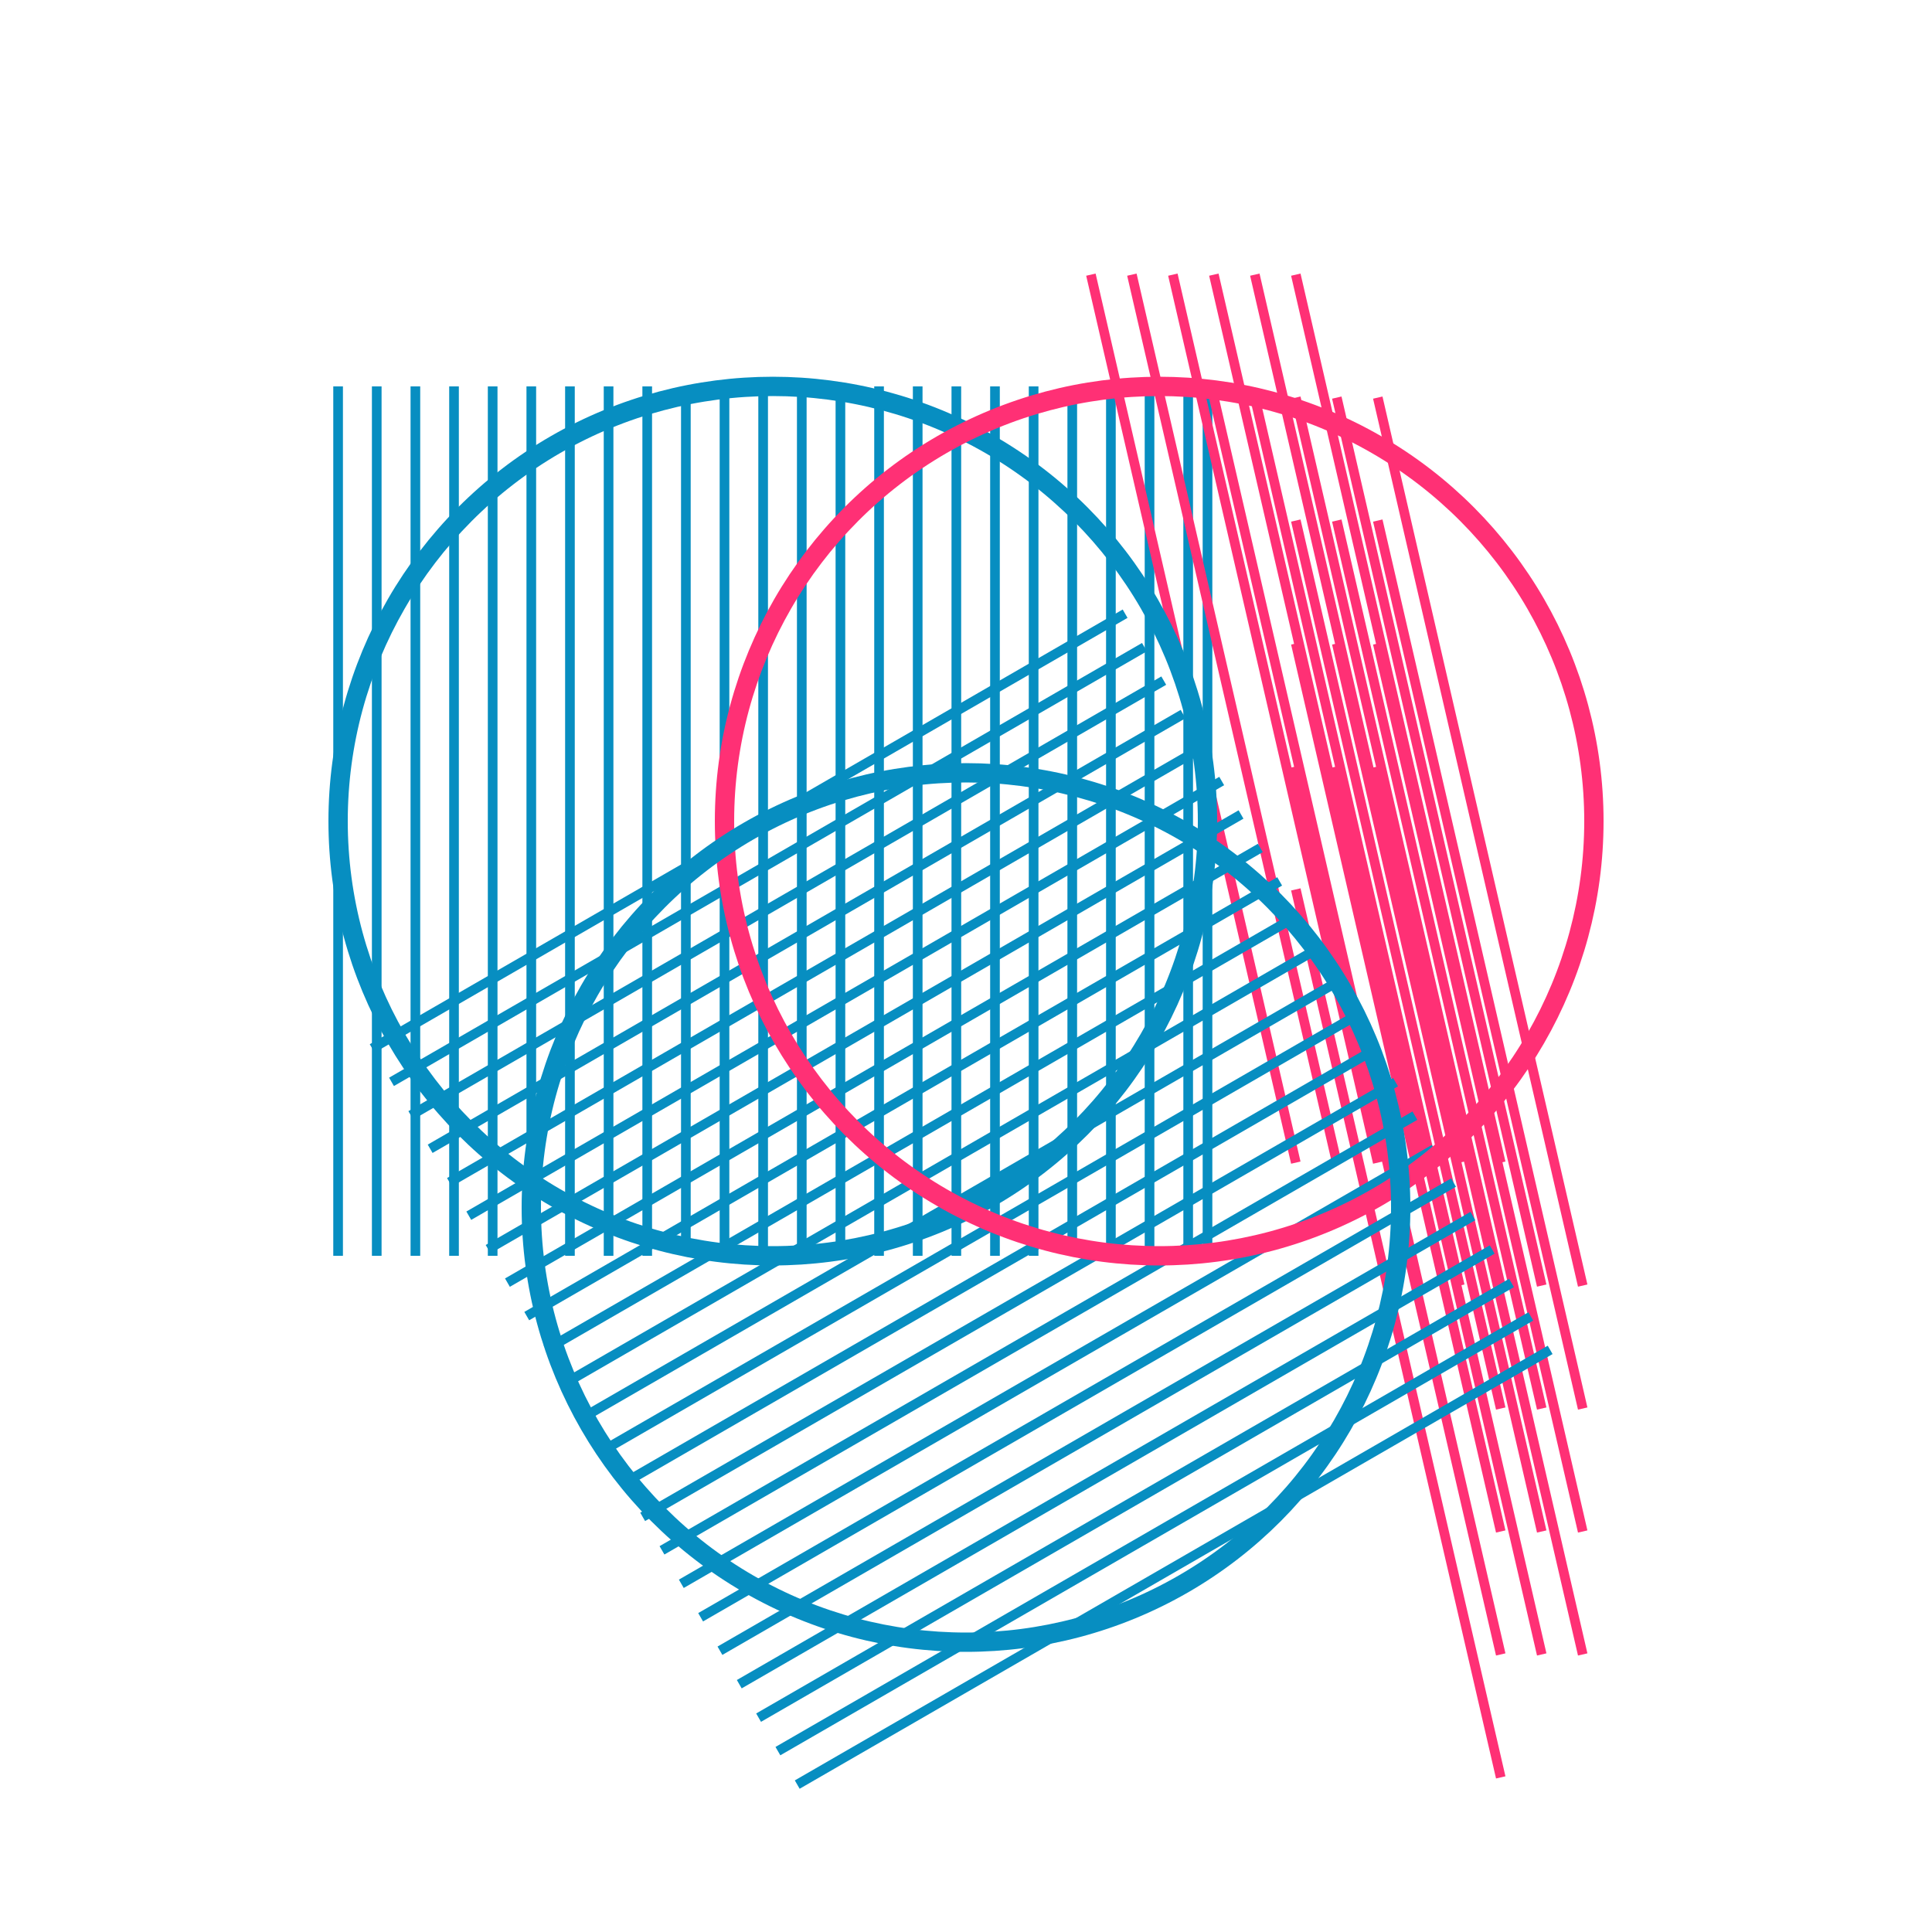
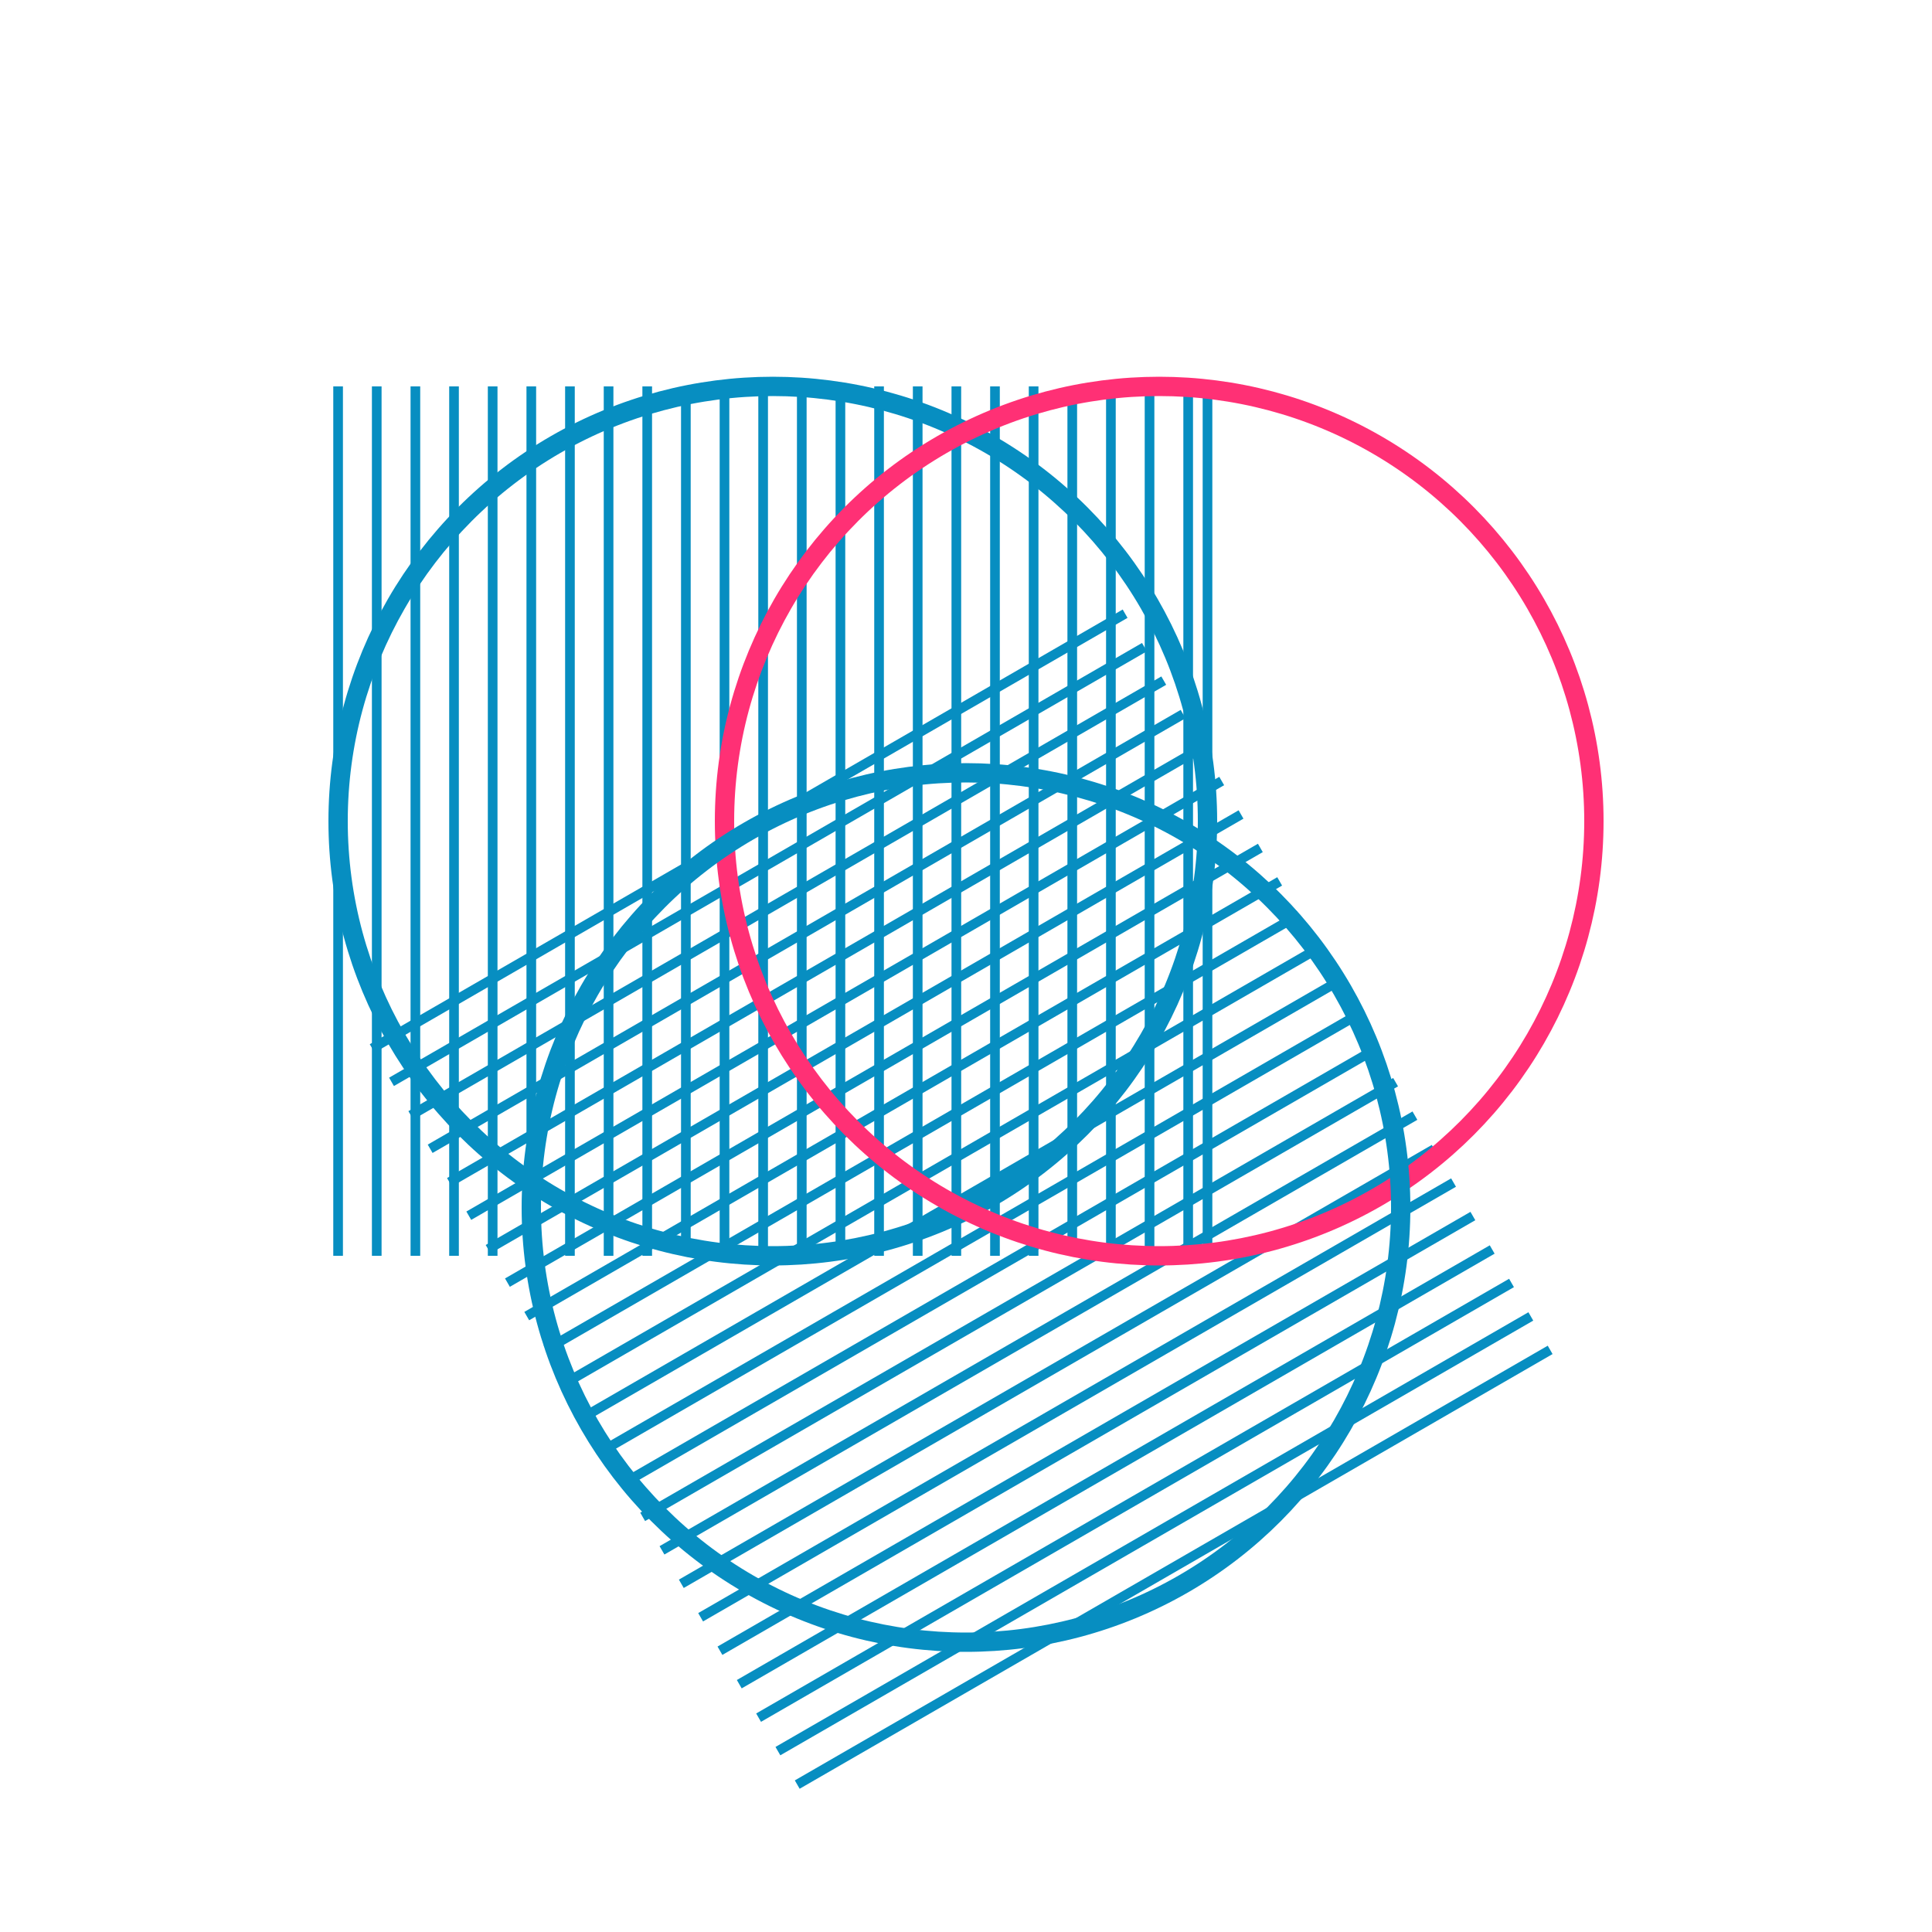
<svg xmlns="http://www.w3.org/2000/svg" viewBox="0 0 200 200" width="400" height="400">
  <defs>
    <clipPath id="clip1">
      <circle cx="80" cy="85" r="45" />
    </clipPath>
    <clipPath id="clip2">
      <circle cx="120" cy="85" r="45" />
    </clipPath>
    <clipPath id="clip3">
      <circle cx="100" cy="125" r="45" />
    </clipPath>
  </defs>
  <g clip-path="url(clip1)">
    <path d="M35 40 L35 130 M39 40 L39 130 M43 40 L43 130 M47 40 L47 130 M51 40 L51 130 M55 40 L55 130 M59 40 L59 130 M63 40 L63 130 M67 40 L67 130 M71 40 L71 130 M75 40 L75 130 M79 40 L79 130 M83 40 L83 130 M87 40 L87 130 M91 40 L91 130 M95 40 L95 130 M99 40 L99 130 M103 40 L103 130 M107 40 L107 130 M111 40 L111 130 M115 40 L115 130 M119 40 L119 130 M123 40 L123 130 M125 40 L125 130" stroke="rgb(7,142,193)" stroke-width="1" fill="none" />
  </g>
  <g clip-path="url(clip2)">
-     <path d="M75 50 L155 100 M78 47 L158 97 M81 44 L161 94 M84 41 L164 91 M87 38 L167 88 M90 35 L170 85 M93 50 L173 100 M96 47 L176 97 M99 44 L179 94 M102 41 L182 91 M105 38 L185 88 M108 53 L188 103 M111 50 L191 100 M114 47 L194 97 M117 62 L197 112 M120 59 L200 109 M123 56 L203 106 M126 71 L206 121 M129 68 L209 118 M132 65 L212 115 M135 80 L215 130" stroke="rgb(255,48,117)" stroke-width="1" fill="none" transform="rotate(45 120 85)" />
-   </g>
+     </g>
  <g clip-path="url(clip3)">
    <path d="M55 80 L145 80 M55 84 L145 84 M55 88 L145 88 M55 92 L145 92 M55 96 L145 96 M55 100 L145 100 M55 104 L145 104 M55 108 L145 108 M55 112 L145 112 M55 116 L145 116 M55 120 L145 120 M55 124 L145 124 M55 128 L145 128 M55 132 L145 132 M55 136 L145 136 M55 140 L145 140 M55 144 L145 144 M55 148 L145 148 M55 152 L145 152 M55 156 L145 156 M55 160 L145 160 M55 164 L145 164 M55 168 L145 168" stroke="rgb(7,142,193)" stroke-width="1" fill="none" transform="rotate(-30 100 125)" />
  </g>
  <circle cx="80" cy="85" r="45" fill="none" stroke="rgb(7,142,193)" stroke-width="2" />
  <circle cx="120" cy="85" r="45" fill="none" stroke="rgb(255,48,117)" stroke-width="2" />
  <circle cx="100" cy="125" r="45" fill="none" stroke="rgb(7,142,193)" stroke-width="2" />
</svg>